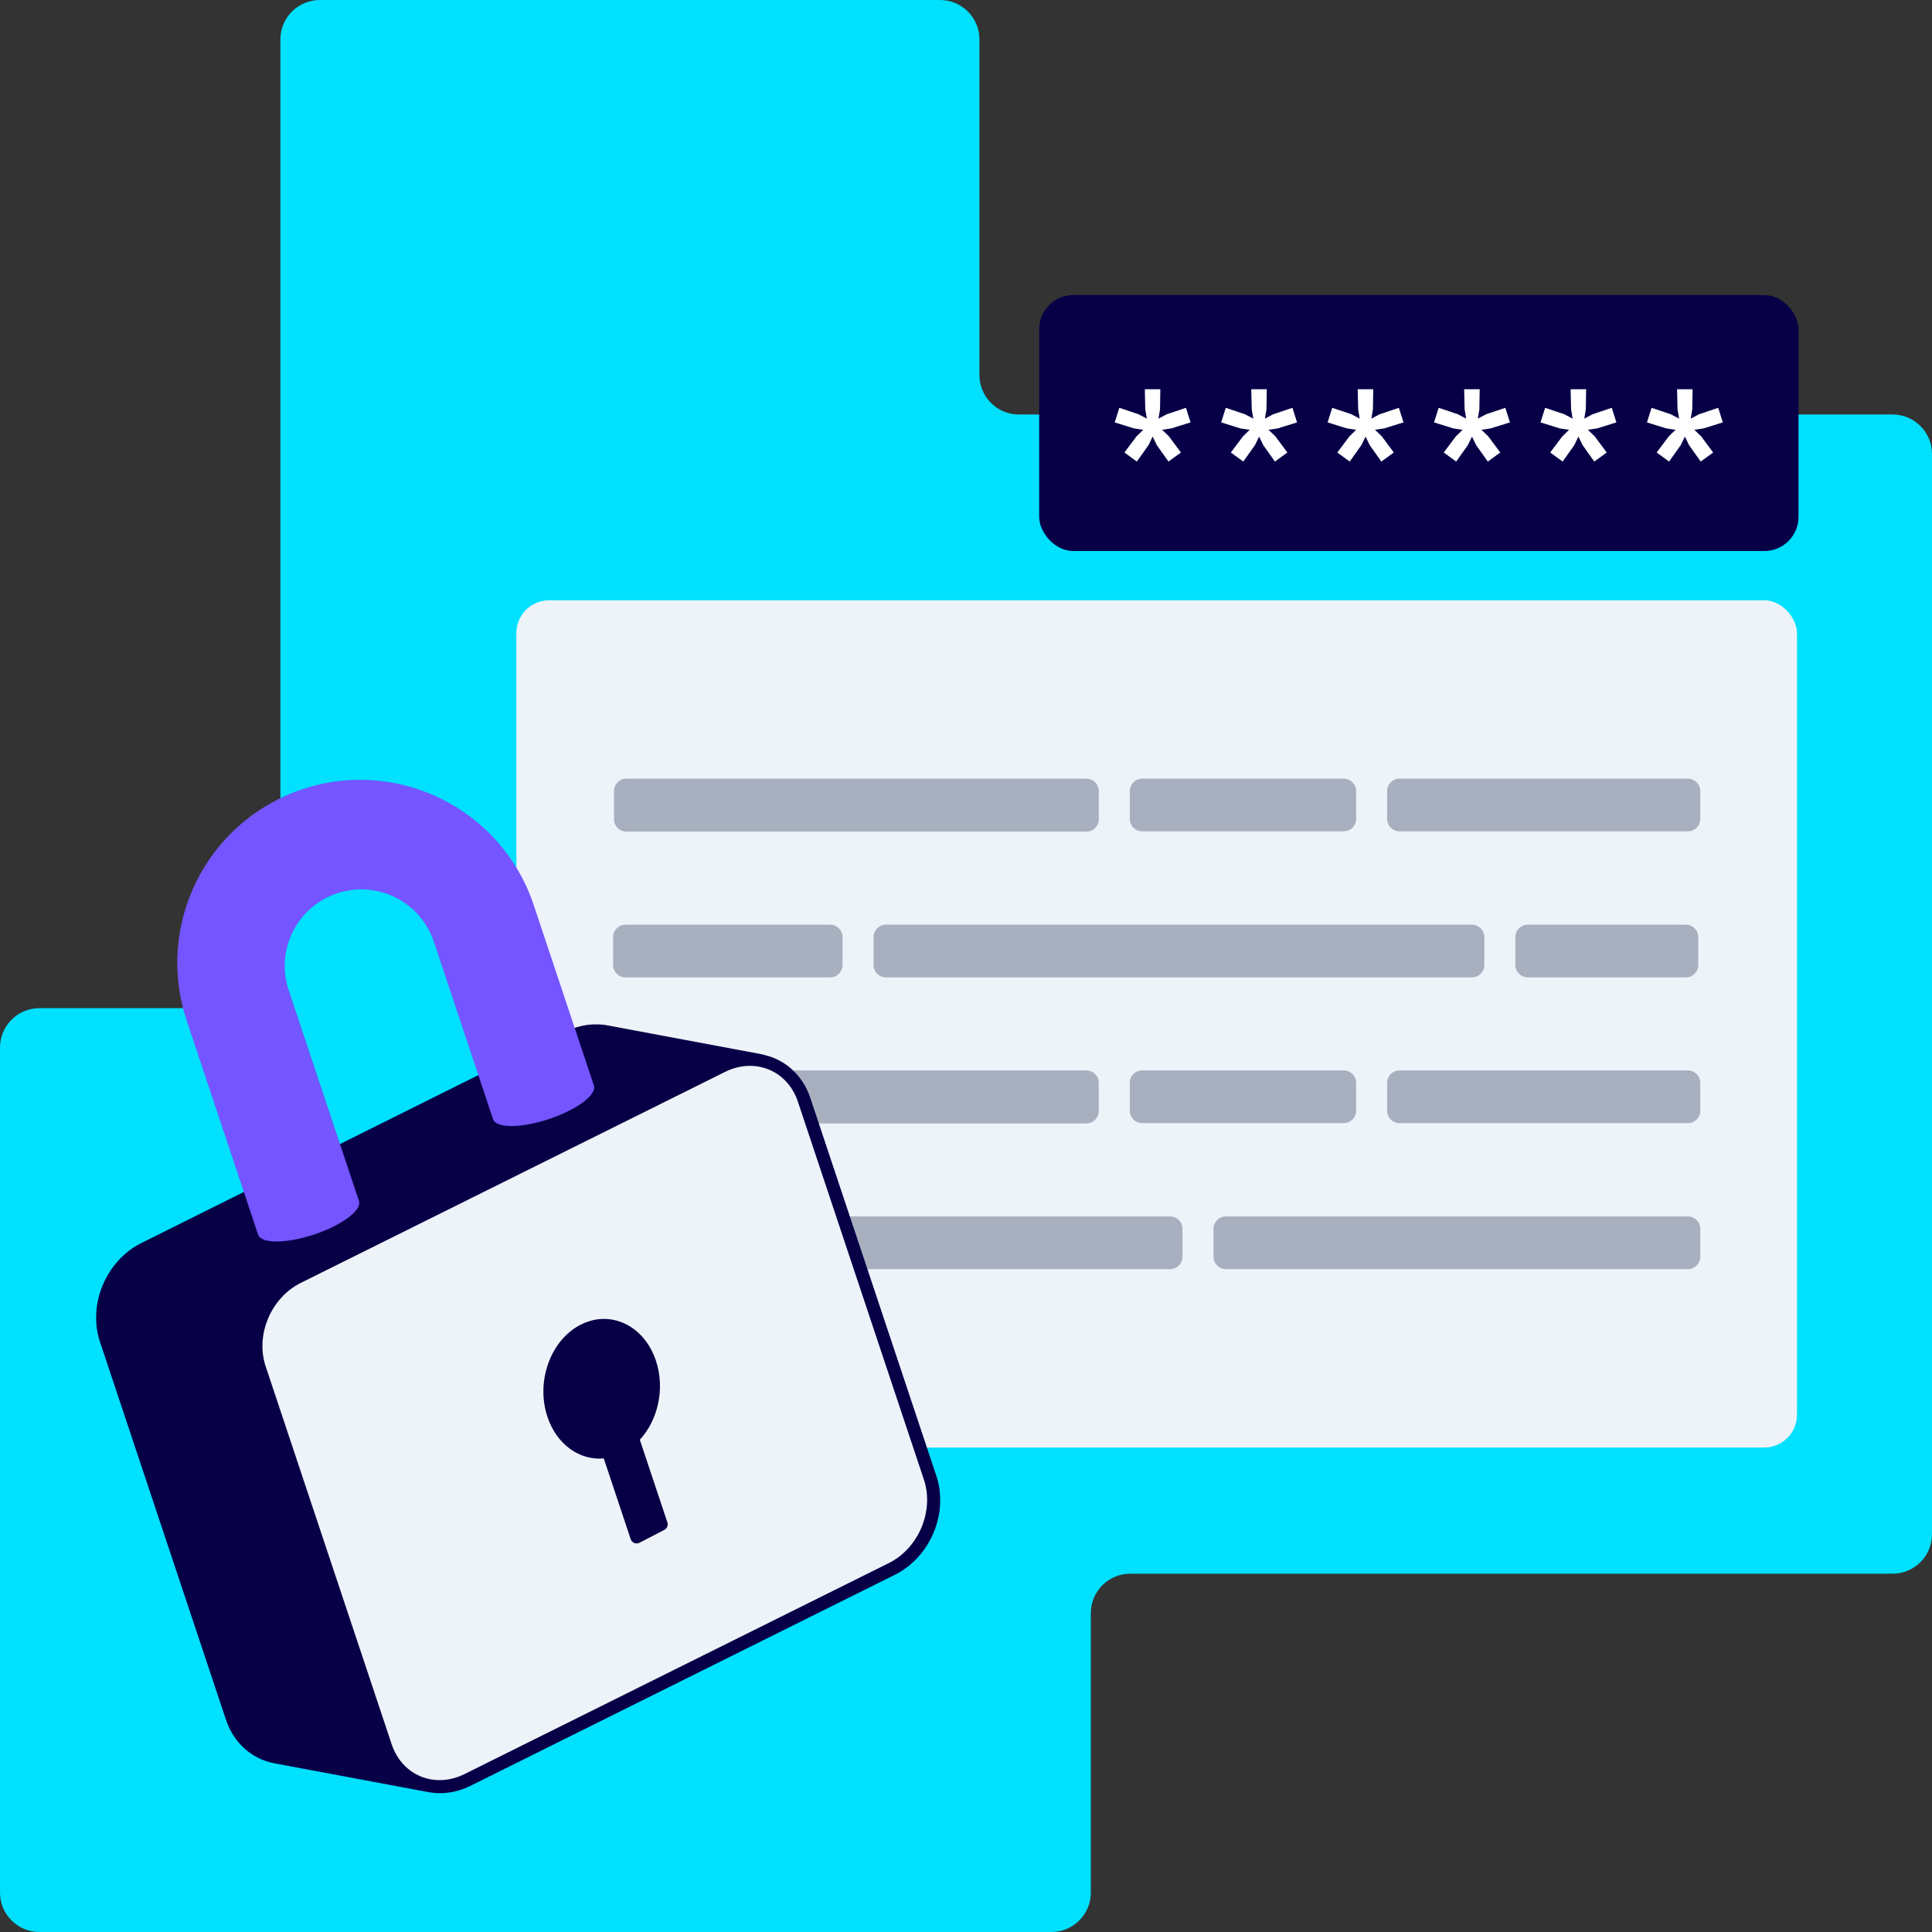
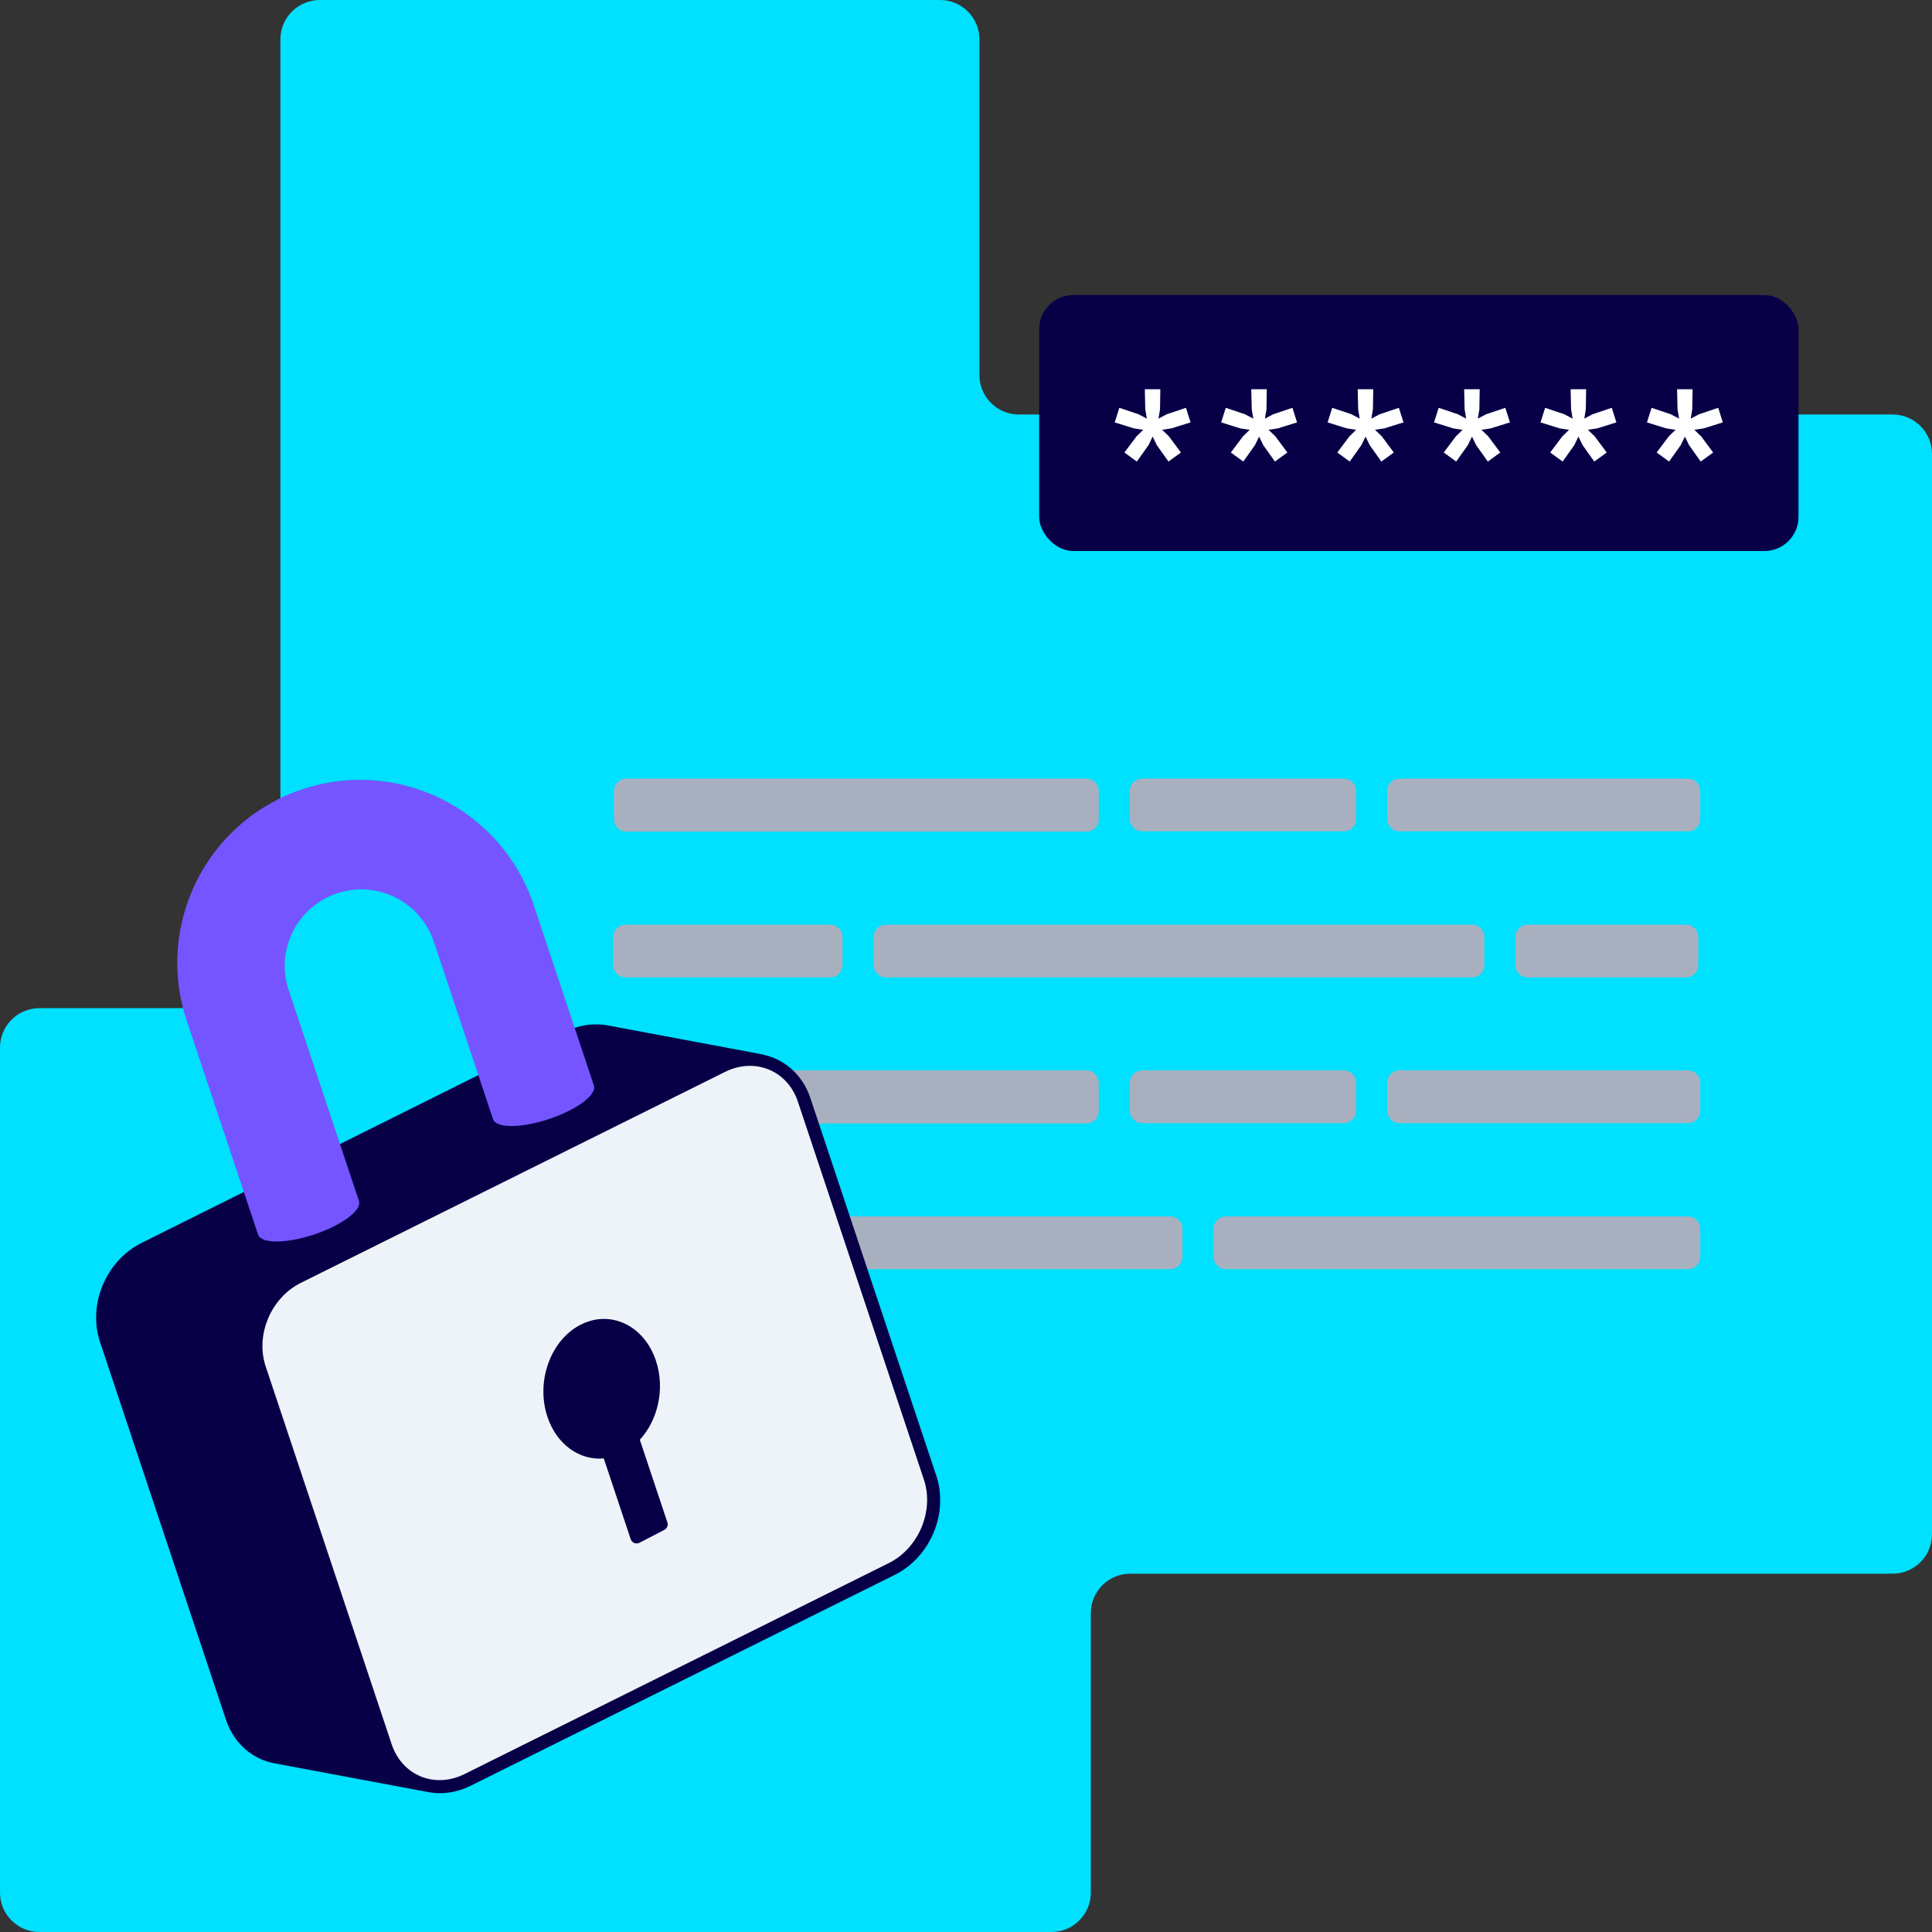
<svg xmlns="http://www.w3.org/2000/svg" width="550" height="550" viewBox="0 0 550 550" fill="none">
  <rect x="0" y="0" width="550" height="550" fill="#333333" stroke="none" />
  <path d="M79.821 275.776C79.821 281.975 74.796 287 68.597 287H11.225C5.025 287 0 292.025 0 298.224V538.776C0 544.975 5.025 550 11.225 550H299.312C305.511 550 310.537 544.975 310.537 538.776V459.224C310.537 453.025 315.562 448 321.761 448H538.776C544.975 448 550 442.975 550 436.776V129.224C550 123.025 544.975 118 538.776 118H290.052C283.852 118 278.827 112.975 278.827 106.776V11.225C278.827 5.025 273.802 0 267.603 0H91.046C84.847 0 79.821 5.025 79.821 11.225V275.776Z" fill="#00E0FF" />
-   <rect x="147" y="170.878" width="364.568" height="241.206" rx="9.342" fill="#EDF3F8" />
  <path d="M309.268 221.662H178.32C176.37 221.662 174.789 223.243 174.789 225.193V233.226C174.789 235.176 176.37 236.756 178.32 236.756H309.268C311.218 236.756 312.799 235.176 312.799 233.226V225.193C312.799 223.243 311.218 221.662 309.268 221.662Z" fill="#A8B0C0" />
-   <path d="M382.528 221.662H325.156C323.206 221.662 321.625 223.243 321.625 225.193V233.137C321.625 235.087 323.206 236.667 325.156 236.667H382.528C384.478 236.667 386.059 235.087 386.059 233.137V225.193C386.059 223.243 384.478 221.662 382.528 221.662Z" fill="#A8B0C0" />
+   <path d="M382.528 221.662H325.156C323.206 221.662 321.625 223.243 321.625 225.193V233.137C321.625 235.087 323.206 236.667 325.156 236.667H382.528C384.478 236.667 386.059 235.087 386.059 233.137V225.193C386.059 223.243 384.478 221.662 382.528 221.662" fill="#A8B0C0" />
  <path d="M480.5 221.662H398.413C396.464 221.662 394.883 223.243 394.883 225.193V233.137C394.883 235.087 396.464 236.667 398.413 236.667H480.5C482.45 236.667 484.031 235.087 484.031 233.137V225.193C484.031 223.243 482.45 221.662 480.5 221.662Z" fill="#A8B0C0" />
  <path d="M236.321 263.236H178.066C176.116 263.236 174.535 264.817 174.535 266.767V274.711C174.535 276.661 176.116 278.241 178.066 278.241H236.321C238.271 278.241 239.852 276.661 239.852 274.711V266.767C239.852 264.817 238.271 263.236 236.321 263.236Z" fill="#A8B0C0" />
  <path d="M419.032 263.236H252.21C250.26 263.236 248.68 264.817 248.68 266.767V274.711C248.68 276.661 250.26 278.241 252.21 278.241H419.032C420.982 278.241 422.563 276.661 422.563 274.711V266.767C422.563 264.817 420.982 263.236 419.032 263.236Z" fill="#A8B0C0" />
  <path d="M479.933 263.236H434.917C432.967 263.236 431.387 264.817 431.387 266.767V274.711C431.387 276.661 432.967 278.241 434.917 278.241H479.933C481.883 278.241 483.463 276.661 483.463 274.711V266.767C483.463 264.817 481.883 263.236 479.933 263.236Z" fill="#A8B0C0" />
  <path d="M309.268 304.721H178.32C176.37 304.721 174.789 306.302 174.789 308.251V316.285C174.789 318.234 176.37 319.815 178.32 319.815H309.268C311.218 319.815 312.799 318.234 312.799 316.285V308.251C312.799 306.302 311.218 304.721 309.268 304.721Z" fill="#A8B0C0" />
  <path d="M382.528 304.721H325.156C323.206 304.721 321.625 306.302 321.625 308.251V316.195C321.625 318.145 323.206 319.726 325.156 319.726H382.528C384.478 319.726 386.059 318.145 386.059 316.195V308.251C386.059 306.302 384.478 304.721 382.528 304.721Z" fill="#A8B0C0" />
  <path d="M480.5 304.721H398.413C396.464 304.721 394.883 306.302 394.883 308.251V316.195C394.883 318.145 396.464 319.726 398.413 319.726H480.5C482.45 319.726 484.031 318.145 484.031 316.195V308.251C484.031 306.302 482.45 304.721 480.5 304.721Z" fill="#A8B0C0" />
  <path d="M202.468 346.295H177.753C175.803 346.295 174.223 347.876 174.223 349.825V357.769C174.223 359.719 175.803 361.3 177.753 361.3H202.468C204.418 361.3 205.998 359.719 205.998 357.769V349.825C205.998 347.876 204.418 346.295 202.468 346.295Z" fill="#A8B0C0" />
  <path d="M333.1 346.295H218.355C216.405 346.295 214.824 347.876 214.824 349.825V357.769C214.824 359.719 216.405 361.3 218.355 361.3H333.1C335.05 361.3 336.631 359.719 336.631 357.769V349.825C336.631 347.876 335.05 346.295 333.1 346.295Z" fill="#A8B0C0" />
  <path d="M480.503 346.295H348.988C347.038 346.295 345.457 347.876 345.457 349.825V357.769C345.457 359.719 347.038 361.3 348.988 361.3H480.503C482.453 361.3 484.034 359.719 484.034 357.769V349.825C484.034 347.876 482.453 346.295 480.503 346.295Z" fill="#A8B0C0" />
  <mask id="path-15-outside-1_2296_519" maskUnits="userSpaceOnUse" x="27" y="291.235" width="241" height="220" fill="black">
    <rect fill="white" x="27" y="291.235" width="241" height="220" />
    <path d="M215.704 303.602C215.421 303.541 215.133 303.486 214.845 303.441C214.562 303.38 214.274 303.325 213.986 303.281C213.703 303.22 213.415 303.164 213.127 303.12C212.844 303.059 212.556 303.003 212.268 302.959C211.985 302.898 211.697 302.843 211.409 302.798C211.126 302.737 210.838 302.682 210.55 302.638C210.267 302.577 209.979 302.521 209.69 302.477C209.408 302.416 209.12 302.361 208.831 302.316C208.549 302.255 208.261 302.2 207.972 302.155C207.69 302.094 207.401 302.039 207.113 301.995C206.831 301.934 206.542 301.878 206.26 301.834C205.977 301.773 205.689 301.718 205.401 301.673C205.118 301.612 204.83 301.557 204.542 301.513C204.259 301.452 203.971 301.396 203.682 301.352C203.4 301.291 203.112 301.235 202.823 301.191C202.541 301.13 202.253 301.075 201.964 301.03C201.682 300.969 201.393 300.914 201.105 300.87C200.823 300.809 200.534 300.753 200.246 300.709C199.963 300.648 199.675 300.592 199.387 300.548C199.104 300.487 198.816 300.432 198.528 300.387C198.245 300.326 197.957 300.271 197.669 300.227C197.386 300.166 197.098 300.11 196.81 300.066C196.527 300.005 196.239 299.95 195.951 299.905C195.668 299.844 195.38 299.789 195.092 299.744C194.809 299.684 194.521 299.628 194.233 299.584C193.95 299.523 193.662 299.467 193.374 299.423C193.091 299.362 192.803 299.307 192.514 299.262C192.232 299.201 191.944 299.146 191.655 299.102C191.373 299.041 191.084 298.985 190.796 298.941C190.514 298.88 190.225 298.824 189.937 298.78C189.655 298.719 189.366 298.664 189.078 298.619C188.795 298.558 188.507 298.503 188.219 298.459C187.936 298.398 187.648 298.342 187.36 298.298C187.077 298.237 186.789 298.182 186.501 298.137C186.218 298.076 185.93 298.021 185.642 297.976C185.359 297.915 185.071 297.86 184.783 297.816C184.5 297.755 184.212 297.699 183.924 297.655C183.641 297.594 183.353 297.539 183.065 297.494C182.782 297.433 182.494 297.378 182.205 297.334C181.923 297.273 181.635 297.217 181.346 297.173C181.064 297.112 180.776 297.056 180.487 297.012C180.205 296.951 179.916 296.896 179.628 296.851C179.346 296.79 179.057 296.735 178.769 296.691C178.486 296.63 178.198 296.574 177.91 296.53C177.627 296.469 177.339 296.413 177.051 296.369C176.768 296.308 176.48 296.253 176.192 296.208C175.909 296.147 175.621 296.092 175.333 296.048C175.05 295.987 174.762 295.931 174.474 295.887C174.191 295.826 173.903 295.771 173.615 295.726C173.332 295.665 173.044 295.61 172.756 295.565C169.552 294.862 166.01 295.261 162.602 296.957L41.904 357.103C33.418 361.321 28.951 371.957 31.916 380.858L67.793 488.454C69.672 494.091 74.089 497.677 79.227 498.48C79.509 498.541 79.798 498.597 80.086 498.641C80.368 498.702 80.657 498.757 80.945 498.802C81.228 498.863 81.516 498.918 81.804 498.962C82.087 499.023 82.375 499.079 82.663 499.123C82.946 499.184 83.234 499.239 83.522 499.284C83.805 499.345 84.093 499.4 84.381 499.445C84.664 499.506 84.952 499.561 85.235 499.605C85.517 499.666 85.806 499.722 86.094 499.766C86.376 499.827 86.665 499.882 86.953 499.927C87.236 499.988 87.524 500.043 87.812 500.087C88.095 500.148 88.383 500.204 88.671 500.248C88.954 500.309 89.242 500.365 89.53 500.409C89.813 500.47 90.101 500.525 90.389 500.57C90.672 500.631 90.96 500.686 91.248 500.73C91.531 500.791 91.819 500.847 92.107 500.891C92.39 500.952 92.678 501.008 92.966 501.052C93.249 501.113 93.537 501.168 93.826 501.213C94.108 501.274 94.396 501.329 94.685 501.373C94.967 501.434 95.255 501.49 95.544 501.534C95.826 501.595 96.115 501.65 96.403 501.695C96.686 501.756 96.974 501.811 97.262 501.856C97.545 501.916 97.833 501.972 98.121 502.016C98.404 502.077 98.692 502.133 98.98 502.177C99.263 502.238 99.551 502.293 99.839 502.338C100.122 502.399 100.41 502.454 100.698 502.498C100.981 502.559 101.269 502.615 101.557 502.659C101.84 502.72 102.128 502.776 102.416 502.82C102.699 502.881 102.987 502.936 103.275 502.981C103.558 503.042 103.846 503.097 104.135 503.141C104.417 503.202 104.705 503.258 104.994 503.302C105.276 503.363 105.564 503.418 105.853 503.463C106.135 503.524 106.424 503.579 106.712 503.624C106.994 503.685 107.283 503.74 107.571 503.784C107.854 503.845 108.142 503.901 108.43 503.945C108.713 504.006 109.001 504.061 109.289 504.106C109.572 504.167 109.86 504.222 110.148 504.266C110.431 504.327 110.719 504.383 111.007 504.427C111.29 504.488 111.578 504.544 111.866 504.588C112.149 504.649 112.437 504.704 112.725 504.749C113.008 504.81 113.296 504.865 113.584 504.909C113.867 504.97 114.155 505.026 114.443 505.07C114.726 505.131 115.014 505.187 115.303 505.231C115.585 505.292 115.873 505.347 116.162 505.392C116.444 505.453 116.733 505.508 117.021 505.552C117.303 505.613 117.592 505.669 117.88 505.713C118.162 505.774 118.451 505.829 118.739 505.874C119.022 505.935 119.31 505.99 119.598 506.035C119.881 506.095 120.169 506.151 120.457 506.195C120.74 506.256 121.028 506.312 121.316 506.356C121.599 506.417 121.887 506.472 122.175 506.517C125.379 507.221 128.92 506.822 132.329 505.126L253.121 445.056C261.607 440.839 266.074 430.203 263.109 421.302L227.232 313.706C225.353 308.069 220.936 304.483 215.798 303.68L215.704 303.602Z" />
  </mask>
  <path d="M215.704 303.602C215.421 303.541 215.133 303.486 214.845 303.441C214.562 303.38 214.274 303.325 213.986 303.281C213.703 303.22 213.415 303.164 213.127 303.12C212.844 303.059 212.556 303.003 212.268 302.959C211.985 302.898 211.697 302.843 211.409 302.798C211.126 302.737 210.838 302.682 210.55 302.638C210.267 302.577 209.979 302.521 209.69 302.477C209.408 302.416 209.12 302.361 208.831 302.316C208.549 302.255 208.261 302.2 207.972 302.155C207.69 302.094 207.401 302.039 207.113 301.995C206.831 301.934 206.542 301.878 206.26 301.834C205.977 301.773 205.689 301.718 205.401 301.673C205.118 301.612 204.83 301.557 204.542 301.513C204.259 301.452 203.971 301.396 203.682 301.352C203.4 301.291 203.112 301.235 202.823 301.191C202.541 301.13 202.253 301.075 201.964 301.03C201.682 300.969 201.393 300.914 201.105 300.87C200.823 300.809 200.534 300.753 200.246 300.709C199.963 300.648 199.675 300.592 199.387 300.548C199.104 300.487 198.816 300.432 198.528 300.387C198.245 300.326 197.957 300.271 197.669 300.227C197.386 300.166 197.098 300.11 196.81 300.066C196.527 300.005 196.239 299.95 195.951 299.905C195.668 299.844 195.38 299.789 195.092 299.744C194.809 299.684 194.521 299.628 194.233 299.584C193.95 299.523 193.662 299.467 193.374 299.423C193.091 299.362 192.803 299.307 192.514 299.262C192.232 299.201 191.944 299.146 191.655 299.102C191.373 299.041 191.084 298.985 190.796 298.941C190.514 298.88 190.225 298.824 189.937 298.78C189.655 298.719 189.366 298.664 189.078 298.619C188.795 298.558 188.507 298.503 188.219 298.459C187.936 298.398 187.648 298.342 187.36 298.298C187.077 298.237 186.789 298.182 186.501 298.137C186.218 298.076 185.93 298.021 185.642 297.976C185.359 297.915 185.071 297.86 184.783 297.816C184.5 297.755 184.212 297.699 183.924 297.655C183.641 297.594 183.353 297.539 183.065 297.494C182.782 297.433 182.494 297.378 182.205 297.334C181.923 297.273 181.635 297.217 181.346 297.173C181.064 297.112 180.776 297.056 180.487 297.012C180.205 296.951 179.916 296.896 179.628 296.851C179.346 296.79 179.057 296.735 178.769 296.691C178.486 296.63 178.198 296.574 177.91 296.53C177.627 296.469 177.339 296.413 177.051 296.369C176.768 296.308 176.48 296.253 176.192 296.208C175.909 296.147 175.621 296.092 175.333 296.048C175.05 295.987 174.762 295.931 174.474 295.887C174.191 295.826 173.903 295.771 173.615 295.726C173.332 295.665 173.044 295.61 172.756 295.565C169.552 294.862 166.01 295.261 162.602 296.957L41.904 357.103C33.418 361.321 28.951 371.957 31.916 380.858L67.793 488.454C69.672 494.091 74.089 497.677 79.227 498.48C79.509 498.541 79.798 498.597 80.086 498.641C80.368 498.702 80.657 498.757 80.945 498.802C81.228 498.863 81.516 498.918 81.804 498.962C82.087 499.023 82.375 499.079 82.663 499.123C82.946 499.184 83.234 499.239 83.522 499.284C83.805 499.345 84.093 499.4 84.381 499.445C84.664 499.506 84.952 499.561 85.235 499.605C85.517 499.666 85.806 499.722 86.094 499.766C86.376 499.827 86.665 499.882 86.953 499.927C87.236 499.988 87.524 500.043 87.812 500.087C88.095 500.148 88.383 500.204 88.671 500.248C88.954 500.309 89.242 500.365 89.53 500.409C89.813 500.47 90.101 500.525 90.389 500.57C90.672 500.631 90.96 500.686 91.248 500.73C91.531 500.791 91.819 500.847 92.107 500.891C92.39 500.952 92.678 501.008 92.966 501.052C93.249 501.113 93.537 501.168 93.826 501.213C94.108 501.274 94.396 501.329 94.685 501.373C94.967 501.434 95.255 501.49 95.544 501.534C95.826 501.595 96.115 501.65 96.403 501.695C96.686 501.756 96.974 501.811 97.262 501.856C97.545 501.916 97.833 501.972 98.121 502.016C98.404 502.077 98.692 502.133 98.98 502.177C99.263 502.238 99.551 502.293 99.839 502.338C100.122 502.399 100.41 502.454 100.698 502.498C100.981 502.559 101.269 502.615 101.557 502.659C101.84 502.72 102.128 502.776 102.416 502.82C102.699 502.881 102.987 502.936 103.275 502.981C103.558 503.042 103.846 503.097 104.135 503.141C104.417 503.202 104.705 503.258 104.994 503.302C105.276 503.363 105.564 503.418 105.853 503.463C106.135 503.524 106.424 503.579 106.712 503.624C106.994 503.685 107.283 503.74 107.571 503.784C107.854 503.845 108.142 503.901 108.43 503.945C108.713 504.006 109.001 504.061 109.289 504.106C109.572 504.167 109.86 504.222 110.148 504.266C110.431 504.327 110.719 504.383 111.007 504.427C111.29 504.488 111.578 504.544 111.866 504.588C112.149 504.649 112.437 504.704 112.725 504.749C113.008 504.81 113.296 504.865 113.584 504.909C113.867 504.97 114.155 505.026 114.443 505.07C114.726 505.131 115.014 505.187 115.303 505.231C115.585 505.292 115.873 505.347 116.162 505.392C116.444 505.453 116.733 505.508 117.021 505.552C117.303 505.613 117.592 505.669 117.88 505.713C118.162 505.774 118.451 505.829 118.739 505.874C119.022 505.935 119.31 505.99 119.598 506.035C119.881 506.095 120.169 506.151 120.457 506.195C120.74 506.256 121.028 506.312 121.316 506.356C121.599 506.417 121.887 506.472 122.175 506.517C125.379 507.221 128.92 506.822 132.329 505.126L253.121 445.056C261.607 440.839 266.074 430.203 263.109 421.302L227.232 313.706C225.353 308.069 220.936 304.483 215.798 303.68L215.704 303.602Z" fill="#070047" />
  <path d="M215.704 303.602C215.421 303.541 215.133 303.486 214.845 303.441C214.562 303.38 214.274 303.325 213.986 303.281C213.703 303.22 213.415 303.164 213.127 303.12C212.844 303.059 212.556 303.003 212.268 302.959C211.985 302.898 211.697 302.843 211.409 302.798C211.126 302.737 210.838 302.682 210.55 302.638C210.267 302.577 209.979 302.521 209.69 302.477C209.408 302.416 209.12 302.361 208.831 302.316C208.549 302.255 208.261 302.2 207.972 302.155C207.69 302.094 207.401 302.039 207.113 301.995C206.831 301.934 206.542 301.878 206.26 301.834C205.977 301.773 205.689 301.718 205.401 301.673C205.118 301.612 204.83 301.557 204.542 301.513C204.259 301.452 203.971 301.396 203.682 301.352C203.4 301.291 203.112 301.235 202.823 301.191C202.541 301.13 202.253 301.075 201.964 301.03C201.682 300.969 201.393 300.914 201.105 300.87C200.823 300.809 200.534 300.753 200.246 300.709C199.963 300.648 199.675 300.592 199.387 300.548C199.104 300.487 198.816 300.432 198.528 300.387C198.245 300.326 197.957 300.271 197.669 300.227C197.386 300.166 197.098 300.11 196.81 300.066C196.527 300.005 196.239 299.95 195.951 299.905C195.668 299.844 195.38 299.789 195.092 299.744C194.809 299.684 194.521 299.628 194.233 299.584C193.95 299.523 193.662 299.467 193.374 299.423C193.091 299.362 192.803 299.307 192.514 299.262C192.232 299.201 191.944 299.146 191.655 299.102C191.373 299.041 191.084 298.985 190.796 298.941C190.514 298.88 190.225 298.824 189.937 298.78C189.655 298.719 189.366 298.664 189.078 298.619C188.795 298.558 188.507 298.503 188.219 298.459C187.936 298.398 187.648 298.342 187.36 298.298C187.077 298.237 186.789 298.182 186.501 298.137C186.218 298.076 185.93 298.021 185.642 297.976C185.359 297.915 185.071 297.86 184.783 297.816C184.5 297.755 184.212 297.699 183.924 297.655C183.641 297.594 183.353 297.539 183.065 297.494C182.782 297.433 182.494 297.378 182.205 297.334C181.923 297.273 181.635 297.217 181.346 297.173C181.064 297.112 180.776 297.056 180.487 297.012C180.205 296.951 179.916 296.896 179.628 296.851C179.346 296.79 179.057 296.735 178.769 296.691C178.486 296.63 178.198 296.574 177.91 296.53C177.627 296.469 177.339 296.413 177.051 296.369C176.768 296.308 176.48 296.253 176.192 296.208C175.909 296.147 175.621 296.092 175.333 296.048C175.05 295.987 174.762 295.931 174.474 295.887C174.191 295.826 173.903 295.771 173.615 295.726C173.332 295.665 173.044 295.61 172.756 295.565C169.552 294.862 166.01 295.261 162.602 296.957L41.904 357.103C33.418 361.321 28.951 371.957 31.916 380.858L67.793 488.454C69.672 494.091 74.089 497.677 79.227 498.48C79.509 498.541 79.798 498.597 80.086 498.641C80.368 498.702 80.657 498.757 80.945 498.802C81.228 498.863 81.516 498.918 81.804 498.962C82.087 499.023 82.375 499.079 82.663 499.123C82.946 499.184 83.234 499.239 83.522 499.284C83.805 499.345 84.093 499.4 84.381 499.445C84.664 499.506 84.952 499.561 85.235 499.605C85.517 499.666 85.806 499.722 86.094 499.766C86.376 499.827 86.665 499.882 86.953 499.927C87.236 499.988 87.524 500.043 87.812 500.087C88.095 500.148 88.383 500.204 88.671 500.248C88.954 500.309 89.242 500.365 89.53 500.409C89.813 500.47 90.101 500.525 90.389 500.57C90.672 500.631 90.96 500.686 91.248 500.73C91.531 500.791 91.819 500.847 92.107 500.891C92.39 500.952 92.678 501.008 92.966 501.052C93.249 501.113 93.537 501.168 93.826 501.213C94.108 501.274 94.396 501.329 94.685 501.373C94.967 501.434 95.255 501.49 95.544 501.534C95.826 501.595 96.115 501.65 96.403 501.695C96.686 501.756 96.974 501.811 97.262 501.856C97.545 501.916 97.833 501.972 98.121 502.016C98.404 502.077 98.692 502.133 98.98 502.177C99.263 502.238 99.551 502.293 99.839 502.338C100.122 502.399 100.41 502.454 100.698 502.498C100.981 502.559 101.269 502.615 101.557 502.659C101.84 502.72 102.128 502.776 102.416 502.82C102.699 502.881 102.987 502.936 103.275 502.981C103.558 503.042 103.846 503.097 104.135 503.141C104.417 503.202 104.705 503.258 104.994 503.302C105.276 503.363 105.564 503.418 105.853 503.463C106.135 503.524 106.424 503.579 106.712 503.624C106.994 503.685 107.283 503.74 107.571 503.784C107.854 503.845 108.142 503.901 108.43 503.945C108.713 504.006 109.001 504.061 109.289 504.106C109.572 504.167 109.86 504.222 110.148 504.266C110.431 504.327 110.719 504.383 111.007 504.427C111.29 504.488 111.578 504.544 111.866 504.588C112.149 504.649 112.437 504.704 112.725 504.749C113.008 504.81 113.296 504.865 113.584 504.909C113.867 504.97 114.155 505.026 114.443 505.07C114.726 505.131 115.014 505.187 115.303 505.231C115.585 505.292 115.873 505.347 116.162 505.392C116.444 505.453 116.733 505.508 117.021 505.552C117.303 505.613 117.592 505.669 117.88 505.713C118.162 505.774 118.451 505.829 118.739 505.874C119.022 505.935 119.31 505.99 119.598 506.035C119.881 506.095 120.169 506.151 120.457 506.195C120.74 506.256 121.028 506.312 121.316 506.356C121.599 506.417 121.887 506.472 122.175 506.517C125.379 507.221 128.92 506.822 132.329 505.126L253.121 445.056C261.607 440.839 266.074 430.203 263.109 421.302L227.232 313.706C225.353 308.069 220.936 304.483 215.798 303.68L215.704 303.602Z" stroke="#070047" stroke-width="7.278" stroke-miterlimit="10" mask="url(#path-15-outside-1_2296_519)" />
  <path d="M253.03 444.973L132.238 505.042C123.752 509.26 114.474 505.463 111.504 496.568L75.627 388.972C72.662 380.071 77.129 369.435 85.615 365.217L206.407 305.148C214.893 300.93 224.171 304.727 227.141 313.623L263.018 421.218C265.983 430.119 261.516 440.755 253.03 444.973Z" fill="#EDF3F8" />
  <path d="M86.069 224.688C58.795 233.783 44.057 263.263 53.152 290.537L73.471 351.471C74.347 354.098 81.485 354.082 89.417 351.438C97.348 348.794 103.068 344.521 102.192 341.894L82.178 281.869C78.371 270.457 84.539 258.12 95.951 254.312C107.363 250.504 119.701 256.673 123.508 268.085L140.352 318.599C141.227 321.226 148.366 321.209 156.297 318.566C164.229 315.922 169.948 311.649 169.073 309.022L151.924 257.599C142.824 230.33 113.338 215.592 86.069 224.688Z" fill="#7455FF" />
  <path d="M186.729 387.365C183.376 377.311 173.749 372.738 165.219 377.156C156.689 381.568 152.493 393.295 155.847 403.349C158.49 411.281 165.041 415.798 171.881 415.182L179.55 438.18C179.894 439.212 181.079 439.693 182.046 439.193L189.125 435.527C189.899 435.126 190.267 434.221 189.991 433.393L182.145 409.867C187.317 404.264 189.373 395.296 186.729 387.365Z" fill="#070047" />
  <rect x="295.832" y="84" width="216.168" height="72.866" rx="9.715" fill="#070047" />
  <path d="M329.142 120.729L332.771 124.226L336.181 128.817L332.639 131.396L329.317 126.718L327.131 122.215L328.136 121.472L329.142 120.729ZM327.131 120.729L328.136 121.472L329.142 122.215L326.956 126.718L323.633 131.396L320.092 128.817L323.546 124.226L327.131 120.729ZM318.649 116.094L324.114 117.93L328.53 120.248L328.136 121.472L327.743 122.696L322.803 121.953L317.338 120.248L318.649 116.094ZM330.322 110.804L330.235 116.531L329.404 121.472H328.136H326.869L326.038 116.531L325.907 110.804H330.322ZM337.623 116.094L338.935 120.248L333.47 121.953L328.53 122.696L328.136 121.472L327.743 120.248L332.159 117.93L337.623 116.094ZM359.446 120.729L363.074 124.226L366.484 128.817L362.943 131.396L359.621 126.718L357.435 122.215L358.44 121.472L359.446 120.729ZM357.435 120.729L358.44 121.472L359.446 122.215L357.26 126.718L353.937 131.396L350.396 128.817L353.85 124.226L357.435 120.729ZM348.953 116.094L354.418 117.93L358.834 120.248L358.44 121.472L358.047 122.696L353.106 121.953L347.641 120.248L348.953 116.094ZM360.626 110.804L360.539 116.531L359.708 121.472H358.44H357.172L356.342 116.531L356.21 110.804H360.626ZM367.927 116.094L369.239 120.248L363.774 121.953L358.834 122.696L358.44 121.472L358.047 120.248L362.462 117.93L367.927 116.094ZM389.749 120.729L393.378 124.226L396.788 128.817L393.247 131.396L389.924 126.718L387.738 122.215L388.744 121.472L389.749 120.729ZM387.738 120.729L388.744 121.472L389.749 122.215L387.563 126.718L384.241 131.396L380.7 128.817L384.153 124.226L387.738 120.729ZM379.257 116.094L384.722 117.93L389.137 120.248L388.744 121.472L388.35 122.696L383.41 121.953L377.945 120.248L379.257 116.094ZM390.93 110.804L390.842 116.531L390.012 121.472H388.744H387.476L386.645 116.531L386.514 110.804H390.93ZM398.231 116.094L399.543 120.248L394.078 121.953L389.137 122.696L388.744 121.472L388.35 120.248L392.766 117.93L398.231 116.094ZM420.053 120.729L423.682 124.226L427.092 128.817L423.551 131.396L420.228 126.718L418.042 122.215L419.048 121.472L420.053 120.729ZM418.042 120.729L419.048 121.472L420.053 122.215L417.867 126.718L414.545 131.396L411.003 128.817L414.457 124.226L418.042 120.729ZM409.561 116.094L415.025 117.93L419.441 120.248L419.048 121.472L418.654 122.696L413.714 121.953L408.249 120.248L409.561 116.094ZM421.234 110.804L421.146 116.531L420.315 121.472H419.048H417.78L416.949 116.531L416.818 110.804H421.234ZM428.535 116.094L429.846 120.248L424.381 121.953L419.441 122.696L419.048 121.472L418.654 120.248L423.07 117.93L428.535 116.094ZM450.357 120.729L453.986 124.226L457.396 128.817L453.854 131.396L450.532 126.718L448.346 122.215L449.351 121.472L450.357 120.729ZM448.346 120.729L449.351 121.472L450.357 122.215L448.171 126.718L444.848 131.396L441.307 128.817L444.761 124.226L448.346 120.729ZM439.864 116.094L445.329 117.93L449.745 120.248L449.351 121.472L448.958 122.696L444.018 121.953L438.553 120.248L439.864 116.094ZM451.537 110.804L451.45 116.531L450.619 121.472H449.351H448.083L447.253 116.531L447.122 110.804H451.537ZM458.838 116.094L460.15 120.248L454.685 121.953L449.745 122.696L449.351 121.472L448.958 120.248L453.374 117.93L458.838 116.094ZM480.661 120.729L484.289 124.226L487.699 128.817L484.158 131.396L480.836 126.718L478.65 122.215L479.655 121.472L480.661 120.729ZM478.65 120.729L479.655 121.472L480.661 122.215L478.475 126.718L475.152 131.396L471.611 128.817L475.065 124.226L478.65 120.729ZM470.168 116.094L475.633 117.93L480.049 120.248L479.655 121.472L479.262 122.696L474.321 121.953L468.856 120.248L470.168 116.094ZM481.841 110.804L481.754 116.531L480.923 121.472H479.655H478.387L477.557 116.531L477.425 110.804H481.841ZM489.142 116.094L490.454 120.248L484.989 121.953L480.049 122.696L479.655 121.472L479.262 120.248L483.677 117.93L489.142 116.094Z" fill="white" />
</svg>